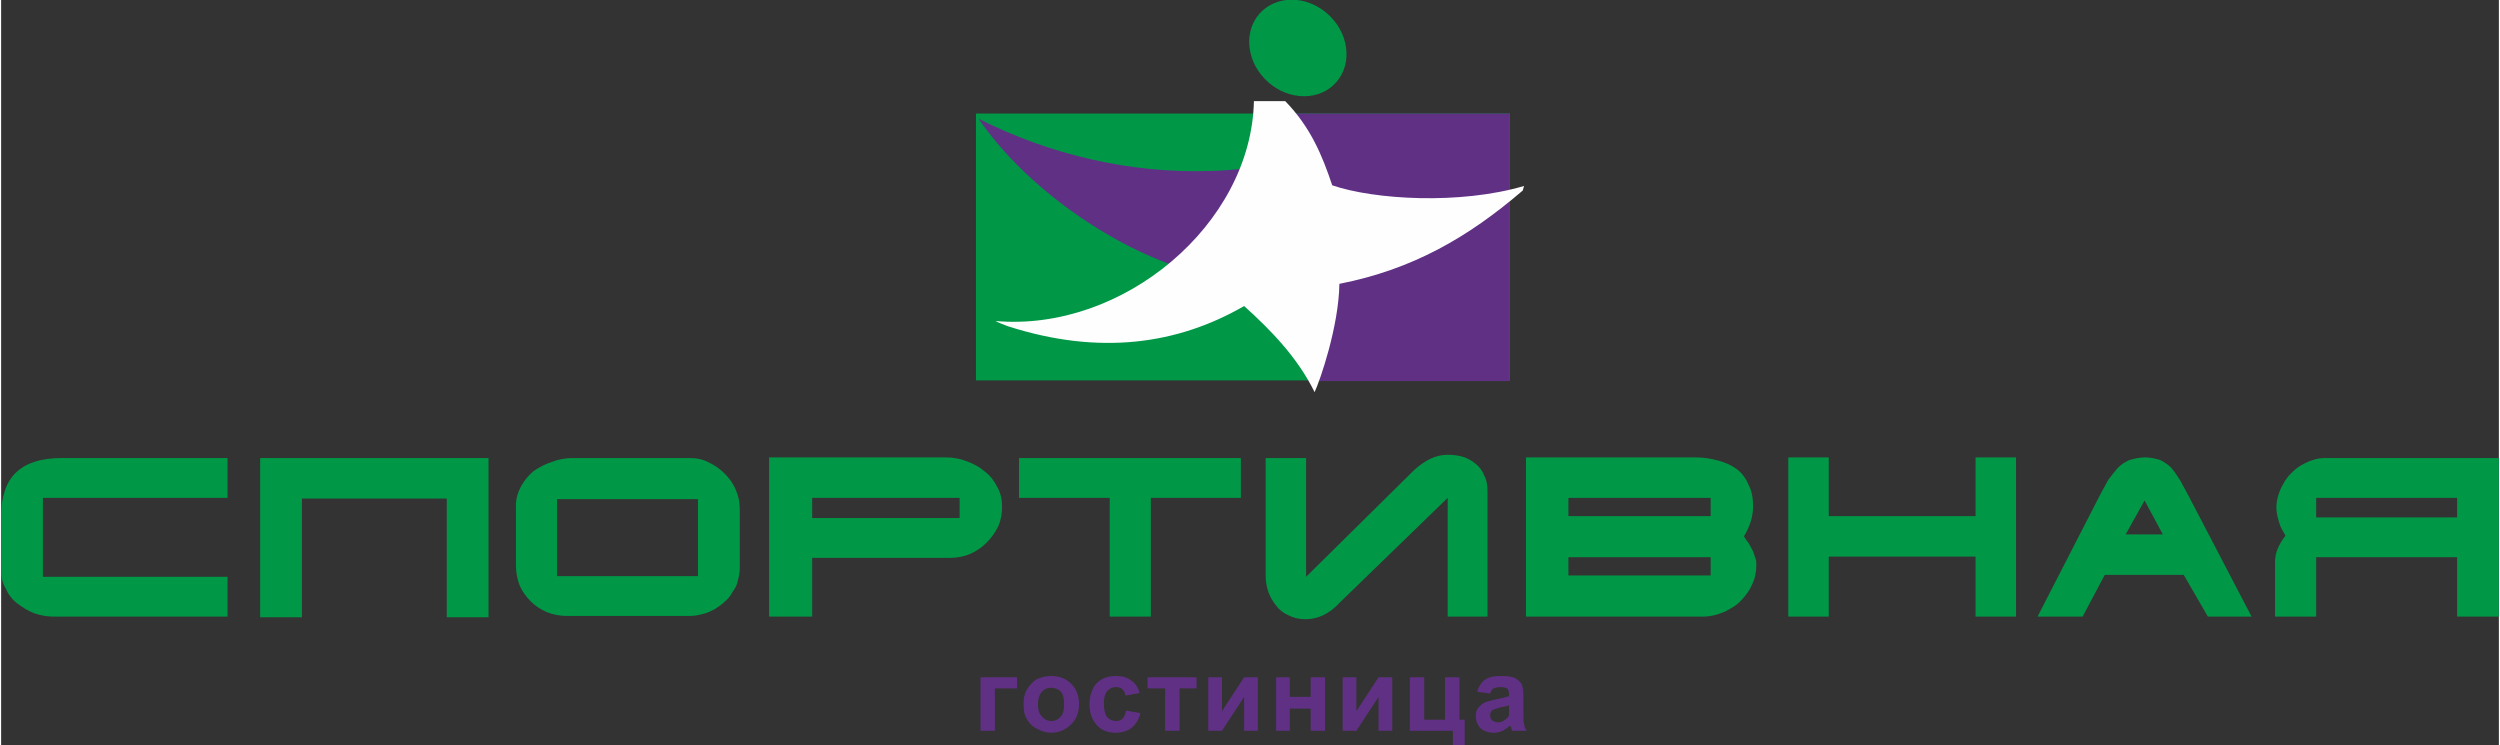
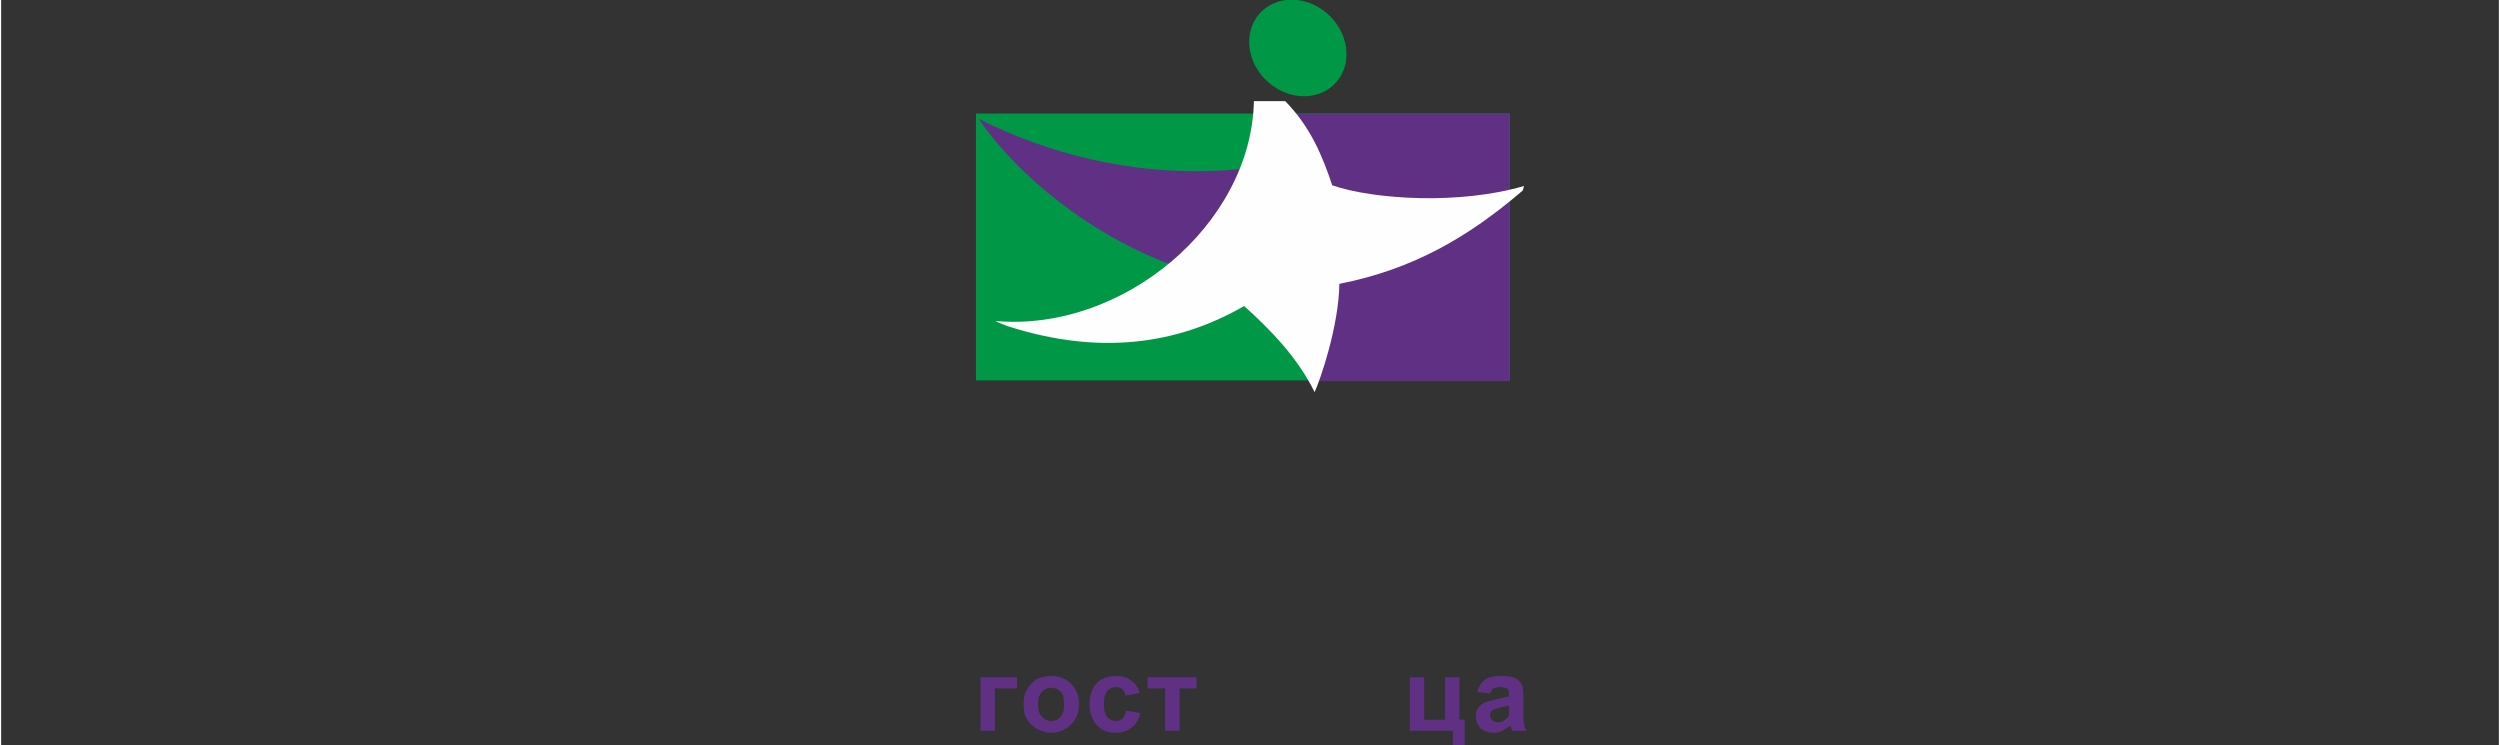
<svg xmlns="http://www.w3.org/2000/svg" xml:space="preserve" width="1597px" height="476px" version="1.1" style="shape-rendering:geometricPrecision; text-rendering:geometricPrecision; image-rendering:optimizeQuality; fill-rule:evenodd; clip-rule:evenodd" viewBox="0 0 3828 1142">
  <rect x="0" y="0" width="3828" height="1142" fill="#333333" stroke="none" />
  <defs>
    <style type="text/css">
   
    .fil3 {fill:#FEFEFE}
    .fil2 {fill:#603085}
    .fil1 {fill:#009846}
    .fil4 {fill:#603085;fill-rule:nonzero}
    .fil0 {fill:#009846;fill-rule:nonzero}
   
  </style>
  </defs>
  <g id="Layer_x0020_1">
    <g id="_611108432">
-       <path class="fil0" d="M3764 793l0 -30 -216 0 0 30 216 0zm64 -91l0 243 -64 0 0 -91 -216 0 0 91 -63 0 0 -83c0,-7 1,-14 4,-21 3,-7 7,-14 12,-20 -4,-7 -8,-13 -10,-21 -2,-7 -4,-14 -4,-22 0,-6 1,-13 3,-19 2,-7 5,-13 8,-18 3,-6 7,-11 12,-16 5,-5 10,-9 15,-12 6,-3 11,-6 18,-8 6,-2 12,-3 19,-3l266 0zm-572 117l57 0 -28 -52 -29 52zm-66 126l-69 0 94 -183c5,-10 10,-18 14,-26 5,-7 10,-13 15,-19 5,-5 11,-9 18,-12 7,-2 15,-4 24,-4 9,0 16,2 23,4 6,3 12,7 17,12 5,6 9,12 14,20 4,8 9,16 14,26l95 182 -67 0 -37 -64 -121 0 -34 64zm-389 -244l0 90 225 0 0 -90 62 0 0 244 -62 0 0 -92 -225 0 0 92 -62 0 0 -244 62 0zm-181 90l0 -28 -218 0 0 28 218 0zm0 91l0 -28 -218 0 0 28 218 0zm-23 -181c13,0 24,2 35,5 11,3 20,7 28,13 8,6 14,14 18,24 5,9 7,20 7,33 0,16 -5,31 -14,46 2,3 4,7 7,10 2,4 4,7 6,11 2,4 3,8 4,11 2,4 2,8 2,12 0,7 -1,14 -3,21 -2,6 -5,13 -9,19 -4,6 -8,11 -13,16 -5,5 -11,9 -17,12 -6,4 -13,6 -19,8 -7,2 -14,3 -21,3l-271 0 0 -244 260 0zm-319 54l0 190 -61 0 0 -182 -167 162c-7,8 -16,14 -24,18 -9,4 -18,6 -27,6 -10,0 -18,-2 -26,-6 -7,-3 -14,-8 -19,-15 -5,-6 -9,-13 -12,-21 -3,-9 -4,-17 -4,-27l0 -178 62 0 0 182 166 -164c17,-15 33,-23 51,-23 8,0 16,1 23,3 7,2 14,6 20,11 5,4 10,10 13,18 4,7 5,16 5,26zm-718 -53l340 0 0 61 -138 0 0 182 -63 0 0 -182 -139 0 0 -61zm-317 61l0 31 226 0 0 -31 -226 0zm204 -62c12,0 23,2 33,6 11,4 20,9 28,16 8,6 14,14 19,24 5,9 7,19 7,30 0,11 -2,21 -6,30 -5,10 -11,18 -18,25 -7,7 -16,13 -25,17 -10,4 -20,6 -31,6l-211 0 0 90 -66 0 0 -244 270 0zm-379 64l-216 0 0 118 216 0 0 -118zm-192 -63l180 0c10,0 20,2 29,7 9,4 17,10 24,17 7,7 13,15 17,25 4,9 6,19 6,29l0 90c0,7 -1,13 -3,20 -1,6 -4,12 -8,17 -3,6 -7,11 -12,15 -5,5 -10,8 -16,12 -6,3 -12,6 -18,7 -7,2 -13,3 -20,3l-188 0c-11,0 -21,-2 -31,-6 -9,-4 -17,-9 -24,-16 -7,-7 -13,-15 -17,-24 -4,-10 -6,-20 -6,-32l0 -92c0,-10 3,-20 8,-29 5,-9 11,-16 19,-23 9,-6 18,-11 28,-14 10,-4 21,-6 32,-6zm-415 244l-64 0 0 -244 350 0 0 244 -64 0 0 -182 -222 0 0 182zm-114 -244l0 61 -283 0 0 121 283 0 0 61 -267 0c-10,0 -20,-2 -29,-5 -10,-4 -18,-9 -26,-15 -8,-6 -14,-14 -18,-23 -5,-8 -7,-18 -7,-29l0 -82c0,-30 8,-53 23,-67 16,-15 39,-22 70,-22l254 0z" />
      <rect class="fil1" x="1494" y="174" width="818" height="409" />
      <path class="fil2" d="M1819 414c-116,-34 -250,-128 -321,-232 111,56 234,84 355,80 12,0 38,-2 56,-4 -20,58 -51,111 -90,156z" />
      <polygon class="fil2" points="1965,174 2312,174 2312,584 2012,584 " />
      <path class="fil3" d="M2040 284c-15,-45 -33,-89 -72,-129l-48 0c-4,189 -201,354 -396,337 5,3 12,5 19,8 140,45 260,28 362,-31 41,37 82,79 108,132 8,-17 37,-100 38,-166 112,-22 197,-71 281,-143l2 -7c-98,29 -230,21 -294,-1z" />
      <circle class="fil1" transform="matrix(-1.174 -0 0.151 1.174 1987.33 73.537)" r="63" />
      <polygon class="fil4" points="1501,1038 1557,1038 1557,1055 1523,1055 1523,1120 1501,1120 " />
      <path id="1" class="fil4" d="M1567 1078c0,-7 1,-14 5,-21 4,-7 9,-12 15,-16 7,-3 14,-5 22,-5 13,0 23,4 31,12 8,8 12,19 12,31 0,13 -4,23 -12,31 -8,8 -18,13 -31,13 -7,0 -14,-2 -21,-6 -7,-3 -12,-8 -16,-15 -4,-6 -5,-14 -5,-24zm22 1c0,9 2,15 6,19 4,5 9,7 14,7 6,0 11,-2 15,-7 4,-4 5,-11 5,-19 0,-8 -1,-14 -5,-19 -4,-4 -9,-6 -15,-6 -5,0 -10,2 -14,6 -4,5 -6,11 -6,19z" />
      <path id="2" class="fil4" d="M1745 1062l-22 4c0,-4 -2,-7 -5,-10 -2,-2 -6,-3 -10,-3 -5,0 -9,2 -13,6 -3,4 -5,10 -5,19 0,10 2,17 5,21 4,4 8,6 14,6 4,0 7,-1 10,-4 2,-2 4,-6 5,-12l22 4c-2,9 -7,17 -13,22 -6,5 -15,8 -25,8 -12,0 -22,-4 -29,-12 -7,-8 -11,-18 -11,-32 0,-13 4,-24 11,-32 7,-7 17,-11 29,-11 10,0 18,2 24,7 6,4 10,10 13,19z" />
      <polygon id="3" class="fil4" points="1757,1038 1832,1038 1832,1055 1806,1055 1806,1120 1784,1120 1784,1055 1757,1055 " />
-       <polygon id="4" class="fil4" points="1850,1038 1871,1038 1871,1090 1905,1038 1926,1038 1926,1120 1905,1120 1905,1068 1871,1120 1850,1120 " />
-       <polygon id="5" class="fil4" points="1954,1038 1975,1038 1975,1068 2007,1068 2007,1038 2029,1038 2029,1120 2007,1120 2007,1086 1975,1086 1975,1120 1954,1120 " />
-       <polygon id="6" class="fil4" points="2056,1038 2077,1038 2077,1090 2111,1038 2132,1038 2132,1120 2111,1120 2111,1068 2077,1120 2056,1120 " />
      <polygon id="7" class="fil4" points="2159,1038 2181,1038 2181,1103 2213,1103 2213,1038 2235,1038 2235,1103 2243,1103 2243,1142 2225,1142 2225,1120 2159,1120 " />
      <path id="8" class="fil4" d="M2282 1063l-20 -3c3,-8 6,-14 12,-18 5,-4 13,-6 24,-6 10,0 17,1 22,3 5,3 8,6 10,9 2,4 3,10 3,20l0 25c0,8 0,13 1,16 0,4 2,8 4,11l-22 0c-1,-1 -1,-3 -2,-6 -1,-1 -1,-2 -1,-2 -4,3 -8,6 -12,8 -4,2 -9,3 -13,3 -9,0 -16,-3 -21,-7 -4,-5 -7,-11 -7,-18 0,-5 1,-9 3,-12 3,-4 6,-7 10,-9 4,-2 10,-3 17,-5 10,-2 18,-4 21,-5l0 -2c0,-5 -1,-8 -3,-10 -2,-1 -6,-2 -11,-2 -4,0 -7,1 -10,2 -2,2 -4,4 -5,8zm29 18c-2,1 -7,2 -13,3 -6,2 -10,3 -12,4 -3,2 -4,5 -4,8 0,3 1,6 3,8 3,2 6,3 9,3 4,0 8,-1 11,-4 3,-2 5,-4 6,-7 0,-2 0,-5 0,-11l0 -4z" />
    </g>
  </g>
</svg>